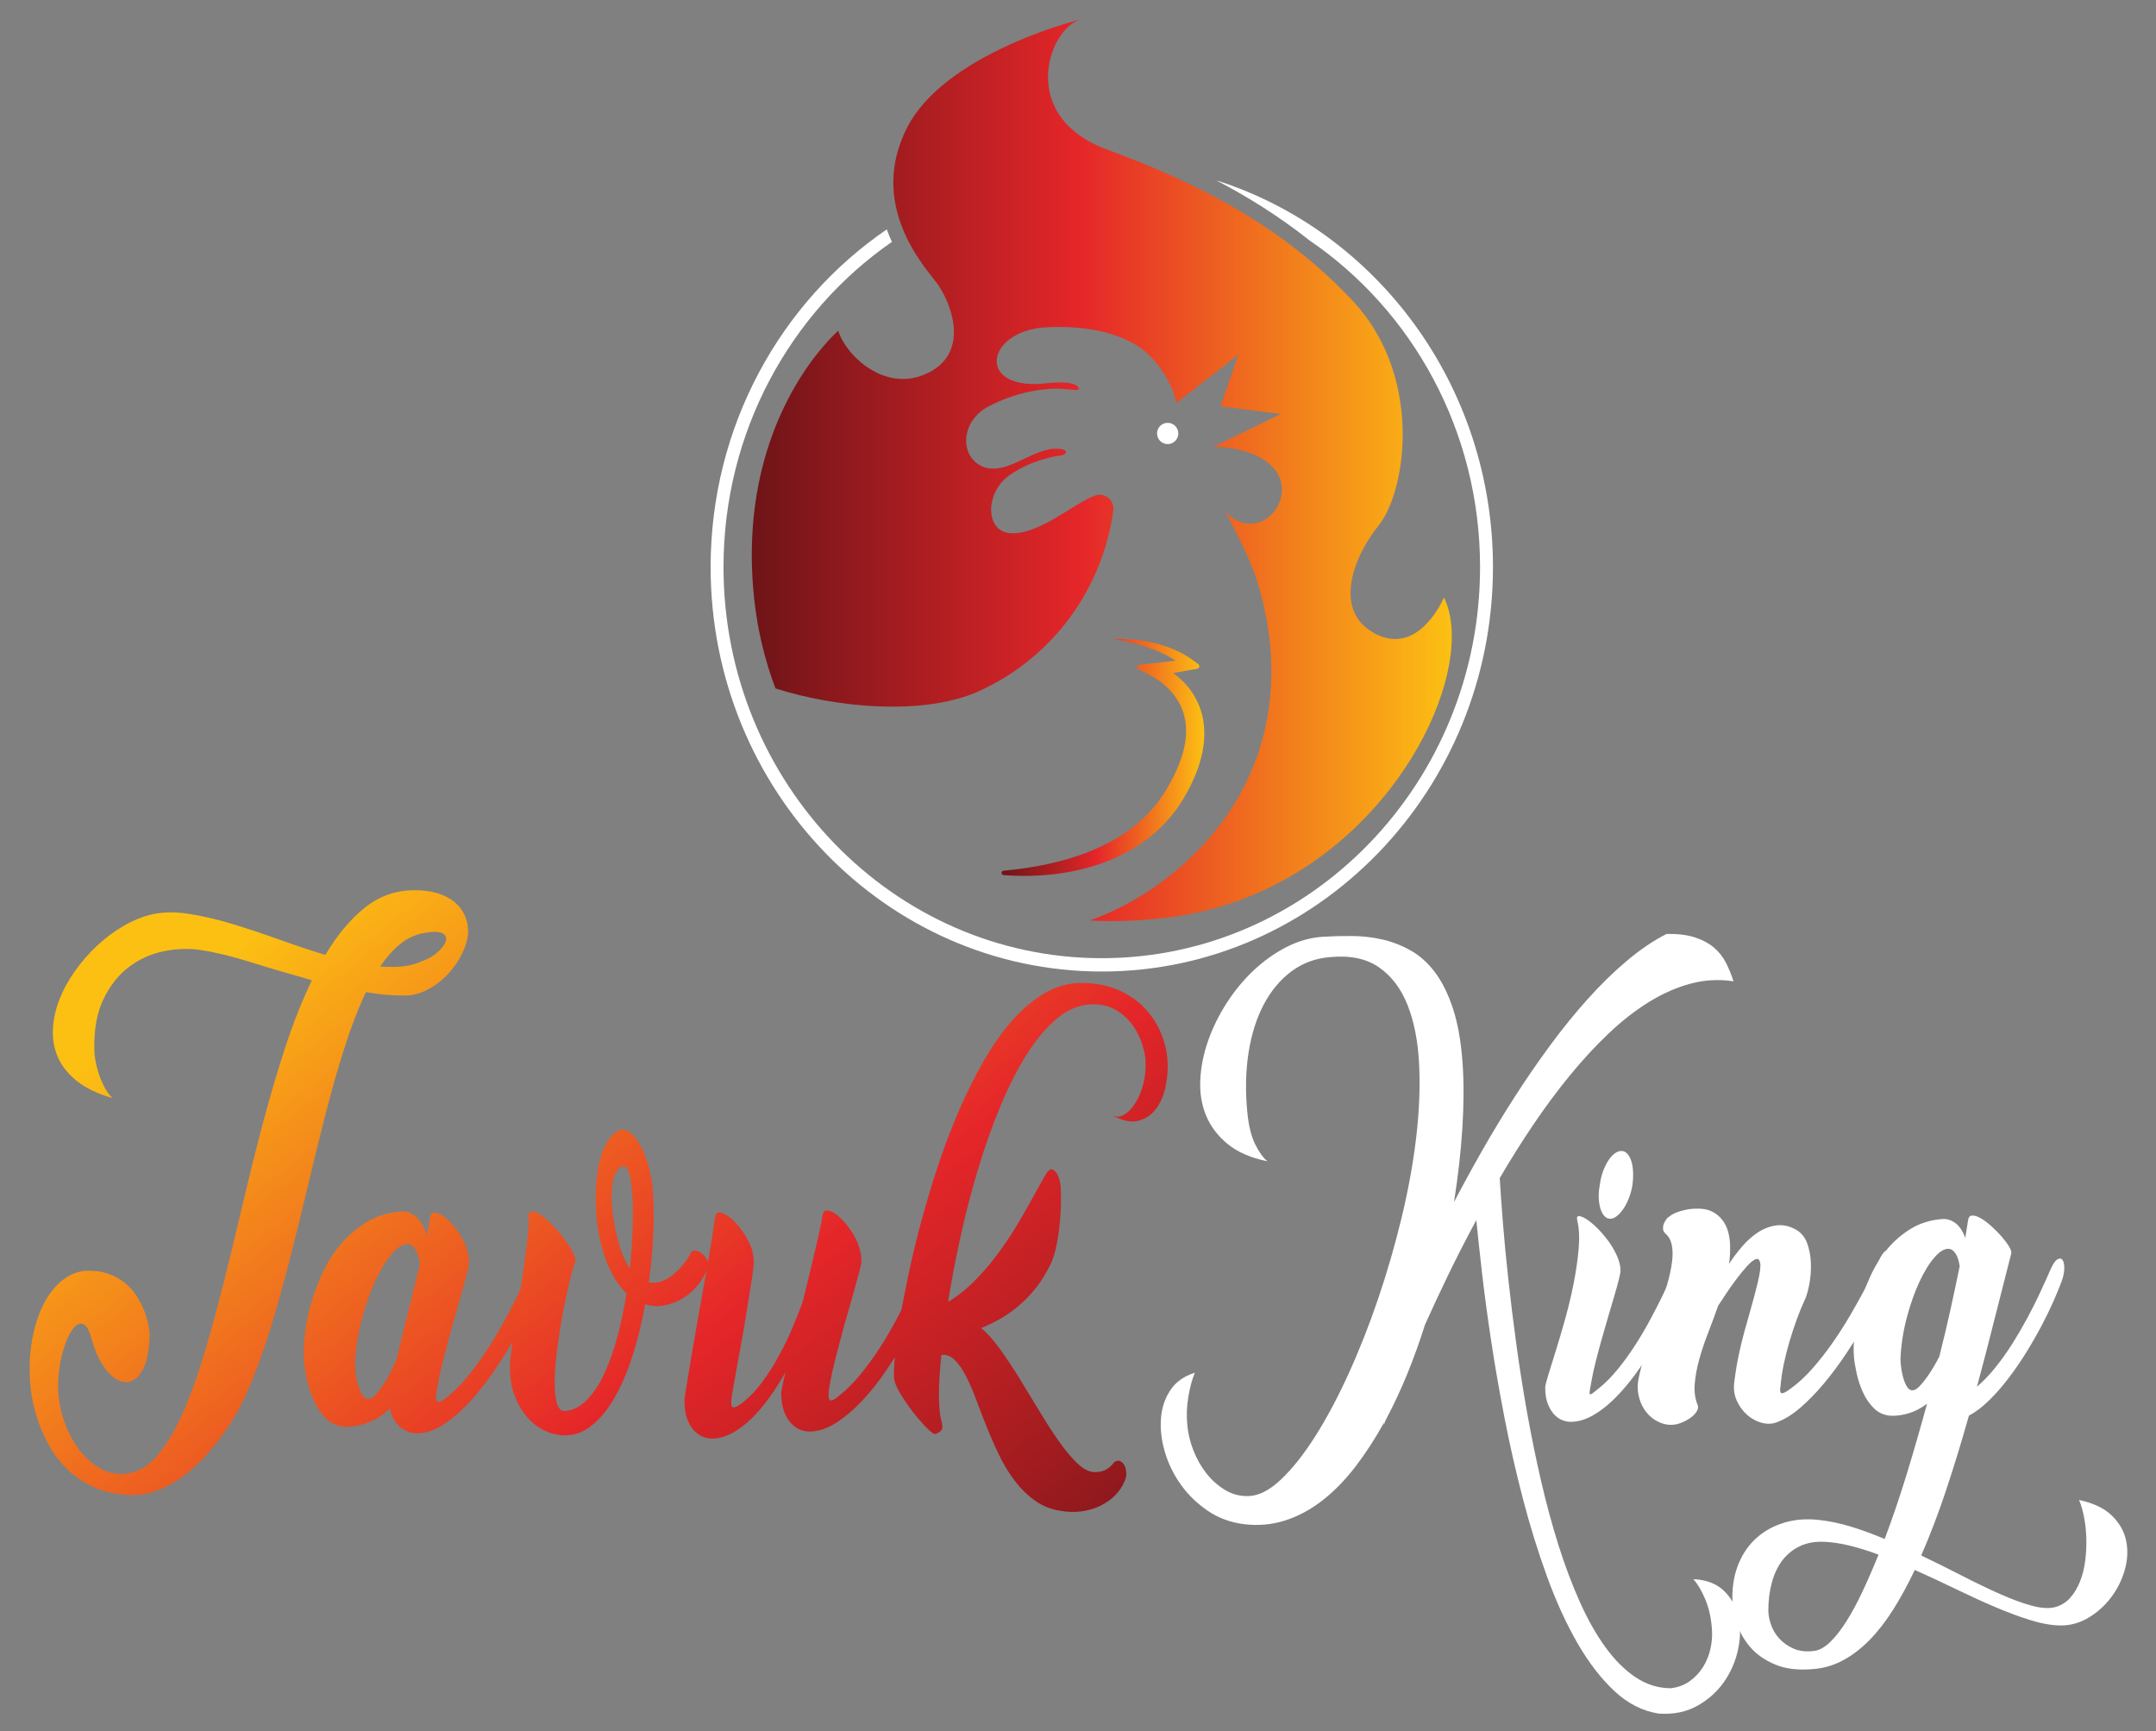
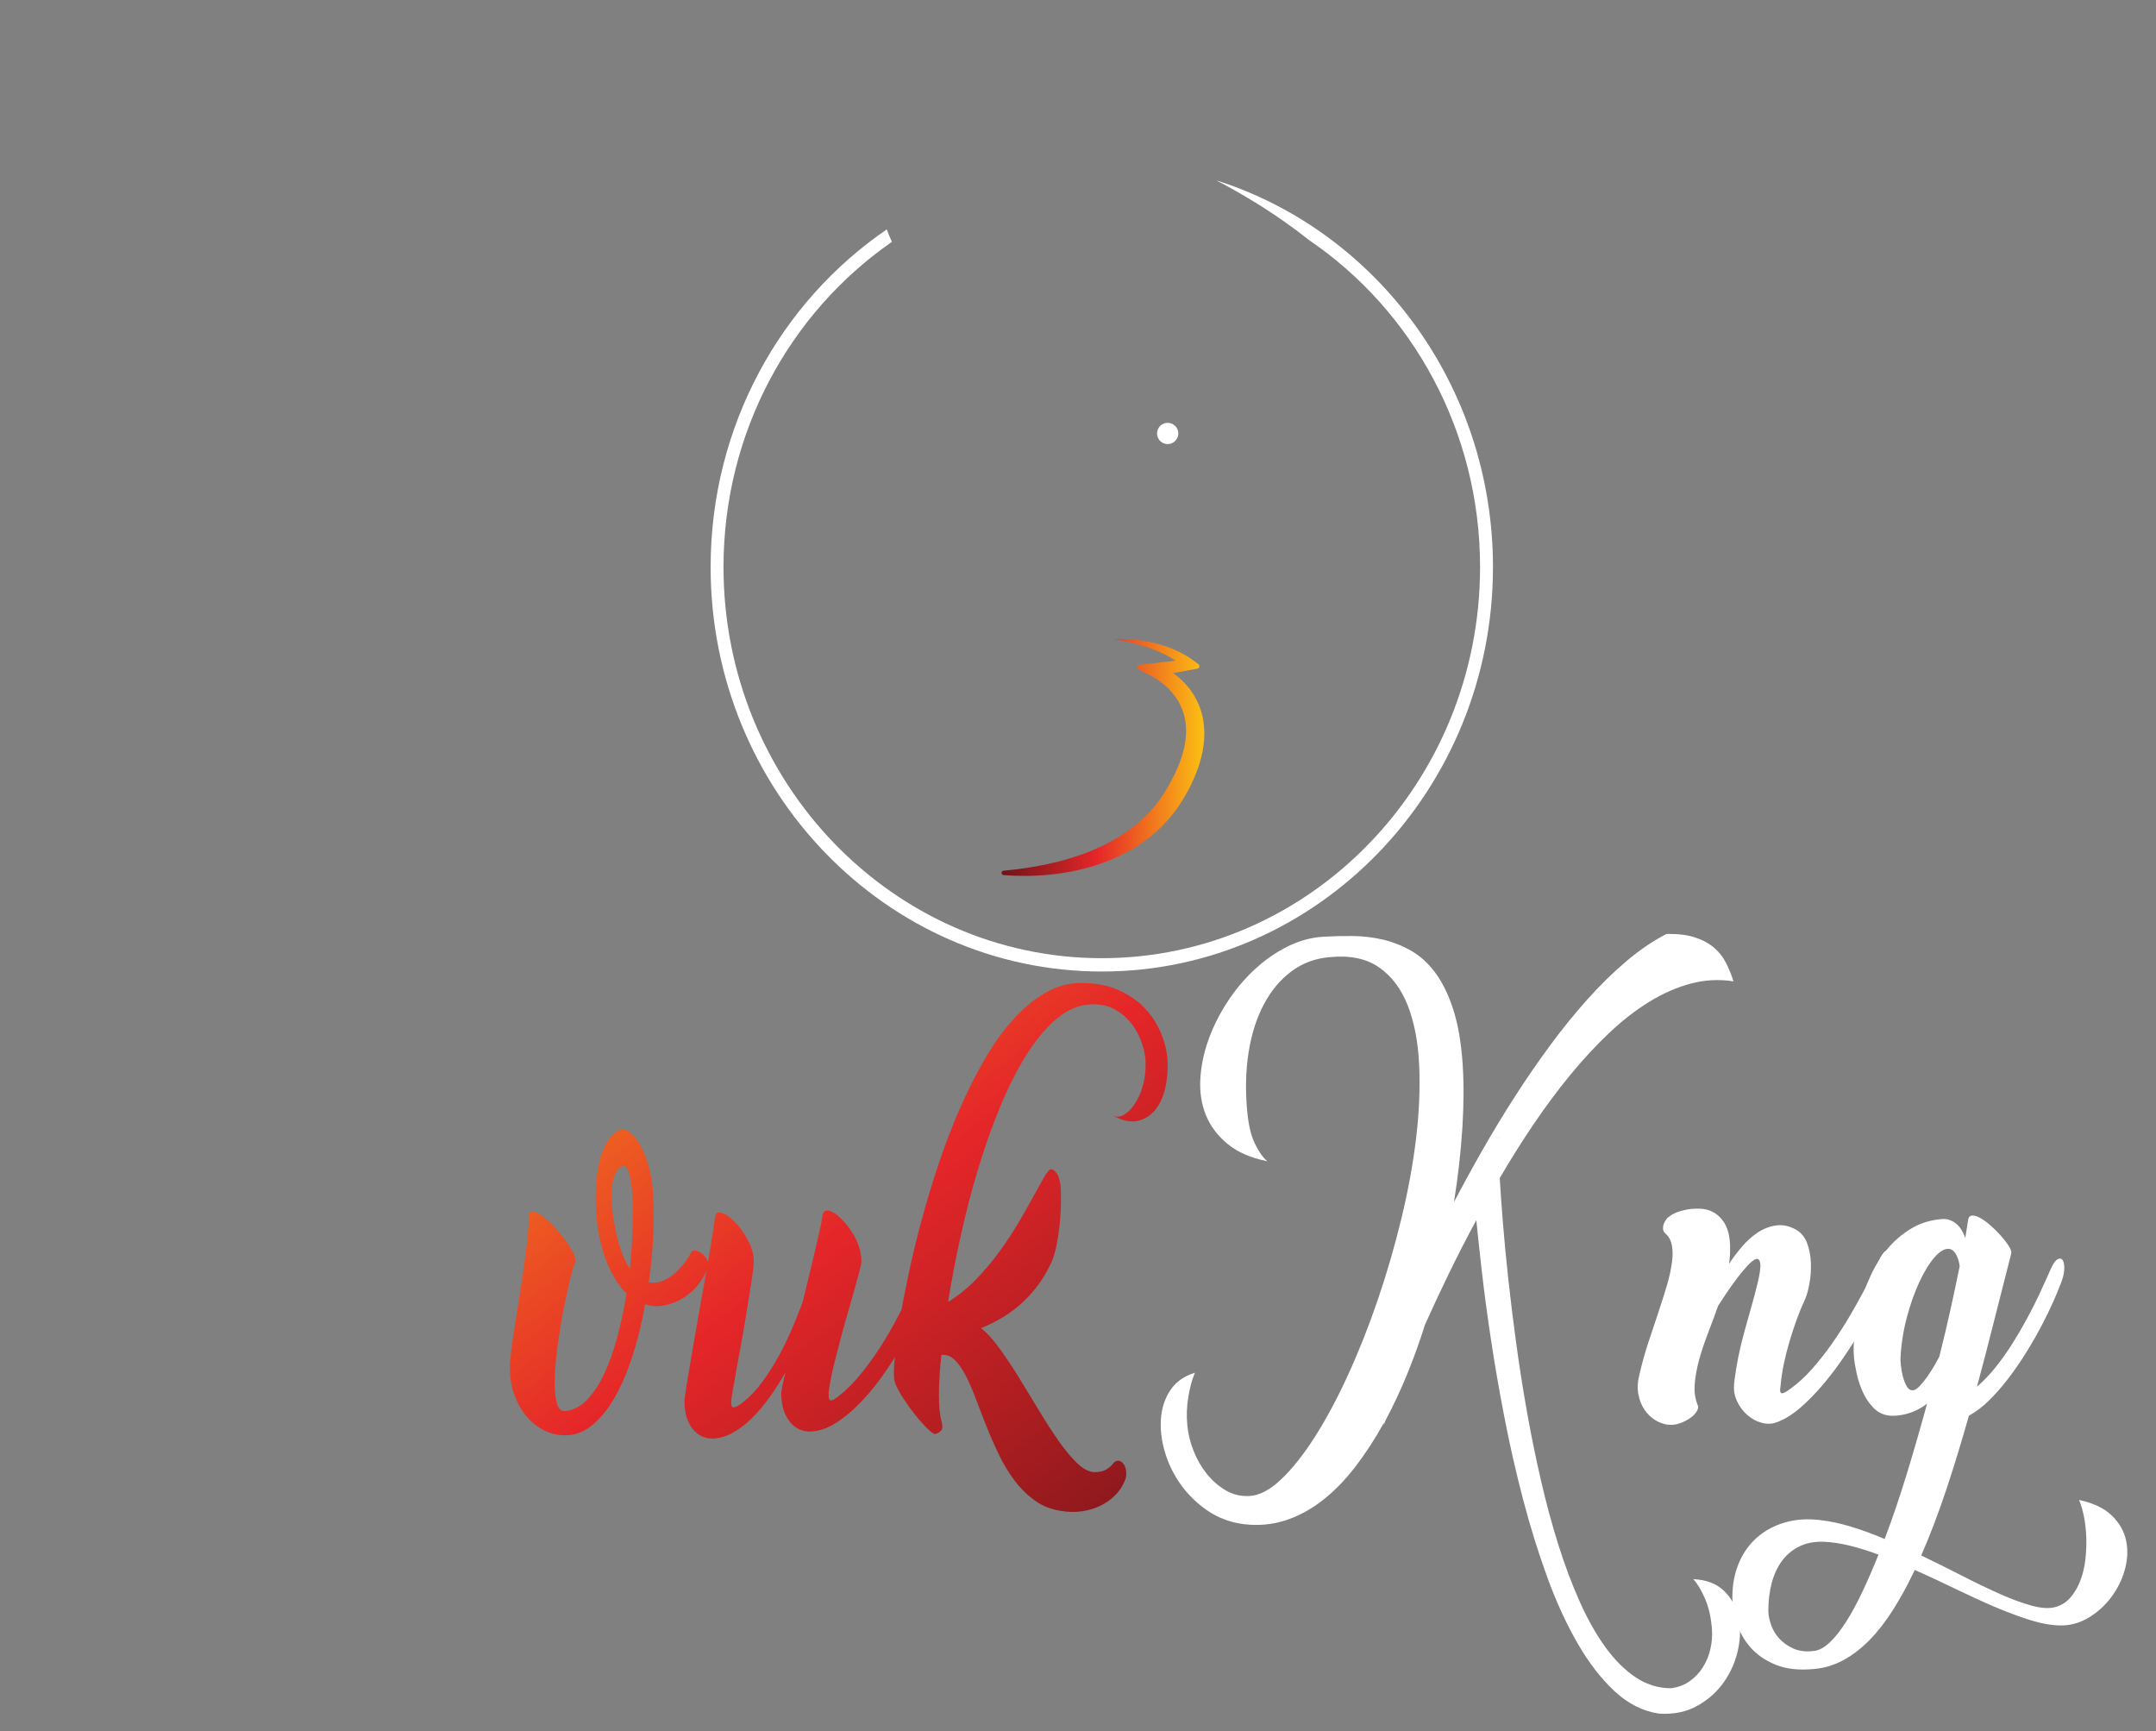
<svg xmlns="http://www.w3.org/2000/svg" xmlns:xlink="http://www.w3.org/1999/xlink" version="1.1" id="Layer_1" x="0px" y="0px" width="644px" height="517px" viewBox="0 0 644 517" enable-background="new 0 0 644 517" xml:space="preserve">
  <rect x="0" y="0" width="644" height="517" fill="#808080" stroke="none" />
  <g>
    <defs>
      <path id="SVGID_1_" d="M113.589,288.674c1.822-2.733,3.782-4.952,5.878-6.652c2.097-1.7,4.359-2.794,6.79-3.281    c2.916-0.546,4.876-0.546,5.878,0c1.003,0.547,1.352,1.32,1.048,2.324c-0.304,1.002-1.109,2.096-2.415,3.279    c-1.308,1.187-2.84,2.083-4.602,2.69c-1.823,0.851-3.782,1.383-5.878,1.594c-1.128,0.115-2.296,0.172-3.503,0.172    C115.749,288.8,114.683,288.758,113.589,288.674 M123.158,265.89c-5.346,0.123-10.147,1.914-14.399,5.376    c-4.254,3.465-8.111,8.112-11.574,13.945c-4.558-1.398-9.206-2.947-13.944-4.648c-4.739-1.7-9.357-3.234-13.854-4.603    c-4.496-1.366-8.794-2.369-12.895-3.007c-4.101-0.639-7.792-0.593-11.073,0.137c-2.856,0.668-5.696,1.822-8.521,3.463    c-2.825,1.642-5.468,3.616-7.929,5.924c-2.46,2.311-4.679,4.86-6.653,7.655c-1.975,2.795-3.524,5.666-4.647,8.612    c-1.125,2.949-1.748,5.894-1.87,8.841s0.396,5.71,1.55,8.292c1.154,2.583,3.038,4.922,5.65,7.02    c2.612,2.095,6.137,3.78,10.572,5.058c-0.972-0.972-1.792-2.112-2.46-3.419c-0.669-1.305-1.217-2.626-1.641-3.964    c-0.425-1.335-0.745-2.598-0.956-3.782c-0.214-1.184-0.32-2.171-0.32-2.962c-0.182-6.074,0.698-11.164,2.644-15.265    c1.944-4.102,4.48-7.338,7.609-9.706c3.129-2.37,6.608-3.949,10.436-4.739c3.827-0.788,7.532-0.911,11.118-0.364    c4.374,0.669,9.417,1.899,15.129,3.69c5.71,1.794,11.725,3.569,18.044,5.332c-2.916,6.015-5.574,12.698-7.974,20.05    c-2.401,7.352-4.648,14.991-6.744,22.921c-2.096,7.93-4.101,15.979-6.015,24.15c-1.913,8.173-3.828,16.057-5.742,23.65    c-1.913,7.596-3.889,14.764-5.924,21.508c-2.036,6.744-4.207,12.654-6.516,17.727c-2.309,5.074-4.83,9.159-7.563,12.258    c-2.736,3.099-5.774,4.799-9.115,5.103c-2.734,0.305-5.271-0.213-7.61-1.549c-2.338-1.337-4.389-3.144-6.151-5.422    c-1.763-2.28-3.19-4.846-4.284-7.702c-1.093-2.854-1.762-5.649-2.004-8.384c-0.244-2.187-0.244-4.434,0-6.745    c0.242-2.307,0.637-4.448,1.184-6.425c0.548-1.974,1.185-3.69,1.914-5.148s1.504-2.461,2.324-3.007    c0.82-0.548,1.609-0.548,2.369,0c0.76,0.546,1.413,1.854,1.96,3.917c1.153,4.133,2.657,7.323,4.511,9.57    c1.853,2.249,3.706,3.434,5.56,3.554c1.852,0.123,3.477-0.879,4.876-3.008c1.397-2.125,2.217-5.497,2.46-10.116    c0.06-0.849-0.016-1.942-0.227-3.278c-0.215-1.339-0.593-2.765-1.141-4.285c-0.546-1.519-1.29-3.054-2.232-4.603    c-0.942-1.55-2.127-2.93-3.555-4.146c-1.427-1.214-3.097-2.171-5.012-2.871c-1.914-0.698-4.117-1.016-6.607-0.956    c-2.674,0.122-5.135,1.094-7.381,2.916c-2.249,1.824-4.148,4.299-5.696,7.428c-1.55,3.129-2.674,6.806-3.373,11.028    c-0.697,4.223-0.805,8.733-0.319,13.533c0.061,0.911,0.273,2.293,0.638,4.146c0.365,1.854,0.941,3.92,1.731,6.198    c0.789,2.278,1.87,4.646,3.236,7.108c1.367,2.461,3.099,4.724,5.195,6.789c2.096,2.065,4.647,3.828,7.655,5.287    c3.007,1.458,6.547,2.308,10.617,2.552c2.795,0.182,5.515-0.198,8.157-1.14c2.643-0.941,5.163-2.249,7.565-3.92    c2.399-1.671,4.647-3.631,6.743-5.878c2.096-2.248,4.024-4.588,5.787-7.017c1.762-2.431,3.311-4.876,4.649-7.337    c1.335-2.459,2.429-4.725,3.281-6.789c2.429-5.71,4.661-11.94,6.698-18.683c2.035-6.745,3.964-13.702,5.787-20.871    c1.823-7.17,3.6-14.414,5.332-21.736c1.731-7.32,3.477-14.399,5.24-21.234c1.762-6.835,3.614-13.29,5.56-19.366    c1.943-6.076,4.039-11.483,6.288-16.222c1.822,0.305,3.63,0.546,5.422,0.728c1.791,0.183,3.568,0.274,5.332,0.274    c2.672,0.122,5.209-0.456,7.609-1.732c2.4-1.275,4.481-2.871,6.244-4.784c1.761-1.914,3.173-3.994,4.237-6.243    c1.062-2.247,1.625-4.344,1.687-6.288c0-1.641-0.32-3.219-0.958-4.739c-0.638-1.518-1.626-2.854-2.962-4.01    c-1.336-1.153-3.053-2.064-5.149-2.734c-1.924-0.613-4.22-0.919-6.886-0.919C123.643,265.882,123.402,265.885,123.158,265.89" />
    </defs>
    <clipPath id="SVGID_2_">
      <use xlink:href="#SVGID_1_" overflow="visible" />
    </clipPath>
    <linearGradient id="SVGID_3_" gradientUnits="userSpaceOnUse" x1="-98.999" y1="557.016" x2="-97.999" y2="557.016" gradientTransform="matrix(-200.798 -265.921 -265.921 200.798 128480.688 -137600.906)">
      <stop offset="0" style="stop-color:#6E1418" />
      <stop offset="0.47" style="stop-color:#E52629" />
      <stop offset="1" style="stop-color:#FCC013" />
    </linearGradient>
-     <polygon clip-path="url(#SVGID_2_)" fill="url(#SVGID_3_)" points="56.295,509.787 -78.297,331.544 92.203,202.799    226.794,381.042  " />
  </g>
  <g>
    <defs>
-       <path id="SVGID_4_" d="M108.076,416.402c-0.518-0.942-0.944-2.021-1.277-3.235c-0.334-1.215-0.547-2.43-0.638-3.646    c-0.091-1.215-0.137-2.065-0.137-2.554c0.243-4.433,0.941-8.808,2.097-13.124c1.152-4.312,2.52-8.154,4.101-11.527    c1.578-3.371,3.249-6.045,5.012-8.021c1.762-1.973,3.372-2.871,4.83-2.688c0.789,0.122,1.488,0.698,2.096,1.731    c0.607,1.034,1.033,2.432,1.276,4.191l-7.199,29.165l-0.091-0.091c-0.912,2.127-1.854,4.009-2.825,5.649    c-0.853,1.398-1.748,2.674-2.69,3.827c-0.942,1.155-1.808,1.732-2.597,1.732C109.244,417.814,108.59,417.344,108.076,416.402     M119.604,361.857c-3.769,0.304-7.125,1.351-10.07,3.142c-2.949,1.794-5.53,3.997-7.748,6.609    c-2.218,2.613-4.07,5.545-5.559,8.795c-1.488,3.25-2.673,6.484-3.554,9.706c-0.88,3.22-1.458,6.318-1.732,9.297    c-0.273,2.976-0.318,5.499-0.136,7.562c0.122,1.4,0.425,3.161,0.911,5.287c0.486,2.127,1.185,4.191,2.096,6.197    c0.911,2.004,2.096,3.736,3.555,5.194c1.457,1.457,3.249,2.278,5.377,2.463c1.943,0.121,4.176-0.229,6.698-1.052    c2.521-0.818,4.844-2.29,6.972-4.419c0.365,1.52,0.866,2.767,1.503,3.737c0.639,0.972,1.352,1.733,2.142,2.278    c0.789,0.547,1.58,0.927,2.37,1.139c0.789,0.214,1.458,0.319,2.005,0.319c2.672,0,5.391-0.911,8.157-2.733    c2.764-1.824,5.453-4.177,8.065-7.063c2.611-2.885,5.134-6.152,7.565-9.799c2.429-3.644,4.648-7.274,6.653-10.889    c2.004-3.615,3.736-7.033,5.195-10.255c1.458-3.218,2.581-5.892,3.371-8.02c0.607-1.578,0.912-2.99,0.912-4.237    c0-1.244-0.198-2.125-0.593-2.642c-0.396-0.516-0.943-0.577-1.64-0.183c-0.7,0.395-1.444,1.473-2.233,3.235    c-0.183,0.426-0.67,1.52-1.458,3.279c-0.791,1.765-1.793,3.905-3.008,6.426c-1.216,2.522-2.629,5.285-4.238,8.294    c-1.61,3.008-3.357,5.984-5.24,8.93c-1.883,2.949-3.873,5.713-5.969,8.295c-2.097,2.583-4.208,4.726-6.335,6.425    c-1.58,1.337-2.612,1.809-3.098,1.412c-0.487-0.394-0.396-2.172,0.273-5.331c0.304-1.7,0.744-3.706,1.321-6.015    c0.577-2.31,1.2-4.707,1.87-7.199c0.667-2.492,1.366-4.997,2.095-7.519c0.729-2.521,1.381-4.846,1.959-6.973    c0.577-2.126,1.063-3.933,1.459-5.424c0.394-1.487,0.592-2.474,0.592-2.961c0-1.458-0.259-2.931-0.775-4.42    c-0.516-1.487-1.199-2.886-2.05-4.193c-0.851-1.305-1.763-2.46-2.734-3.463c-0.972-1.001-1.9-1.76-2.78-2.277    c-0.881-0.516-1.64-0.714-2.278-0.594c-0.638,0.123-0.988,0.639-1.049,1.55c-0.122,0.912-0.455,2.675-1.001,5.287    c-0.67-2.612-1.748-4.511-3.236-5.695c-1.292-1.028-2.616-1.541-3.974-1.541C120.024,361.82,119.814,361.832,119.604,361.857" />
-     </defs>
+       </defs>
    <clipPath id="SVGID_5_">
      <use xlink:href="#SVGID_4_" overflow="visible" />
    </clipPath>
    <linearGradient id="SVGID_6_" gradientUnits="userSpaceOnUse" x1="-98.998" y1="557.004" x2="-97.998" y2="557.004" gradientTransform="matrix(-200.798 -265.921 -265.921 200.798 128493.188 -137610.25)">
      <stop offset="0" style="stop-color:#6E1418" />
      <stop offset="0.47" style="stop-color:#E52629" />
      <stop offset="1" style="stop-color:#FCC013" />
    </linearGradient>
    <polygon clip-path="url(#SVGID_5_)" fill="url(#SVGID_6_)" points="117.396,463.568 58.743,385.893 137.579,326.363    196.232,404.039  " />
  </g>
  <g>
    <defs>
      <path id="SVGID_7_" d="M185.358,373.066c-0.821-2.37-1.503-5.285-2.051-8.749c-0.061-0.426-0.152-1.078-0.273-1.959    c-0.123-0.881-0.214-1.869-0.274-2.964c-0.061-1.092-0.076-2.217-0.045-3.371c0.03-1.153,0.151-2.264,0.364-3.326    c0.212-1.063,0.562-1.99,1.047-2.779c0.487-0.789,1.125-1.336,1.916-1.641c0.729-0.242,1.335,0.425,1.822,2.005    c0.484,1.58,0.821,3.798,1.003,6.652c0.181,2.856,0.21,6.184,0.092,9.98c-0.124,3.797-0.397,7.791-0.821,11.984    C187.103,377.382,186.178,375.435,185.358,373.066 M184.674,337.705c-1.338,0.791-2.446,1.913-3.326,3.373    c-0.882,1.458-1.566,3.097-2.051,4.921c-0.487,1.822-0.835,3.736-1.048,5.741c-0.215,2.006-0.318,3.95-0.318,5.833    c0,1.884,0.059,3.6,0.183,5.148c0.118,1.55,0.24,2.78,0.363,3.691c0.85,5.044,2.034,9.176,3.554,12.394    c1.518,3.223,3.22,5.713,5.104,7.475c-0.669,4.313-1.55,8.536-2.642,12.668c-1.096,4.132-2.385,7.823-3.874,11.072    c-1.489,3.252-3.222,5.909-5.195,7.975c-1.974,2.065-4.178,3.222-6.607,3.463c-1.277,0.122-2.142-0.804-2.599-2.779    c-0.454-1.974-0.623-4.496-0.5-7.564c0.121-3.068,0.44-6.438,0.957-10.116c0.515-3.675,1.108-7.183,1.777-10.526    c0.668-3.341,1.306-6.241,1.913-8.703c0.608-2.461,1.063-3.994,1.368-4.603c0.303-0.607,0.152-1.533-0.456-2.78    c-0.608-1.244-1.428-2.582-2.46-4.01c-1.034-1.426-2.204-2.824-3.51-4.191c-1.306-1.367-2.521-2.444-3.644-3.235    c-1.125-0.789-2.052-1.169-2.781-1.14c-0.729,0.031-1.063,0.684-1.001,1.959c0.059,1.338-0.032,3.177-0.275,5.515    c-0.243,2.339-0.561,4.952-0.956,7.838c-0.397,2.886-0.836,5.894-1.322,9.021c-0.487,3.131-0.956,6.122-1.412,8.978    s-0.834,5.423-1.139,7.701c-0.304,2.278-0.456,3.996-0.456,5.149c-0.06,3.099,0.35,5.894,1.231,8.385    c0.88,2.49,2.05,4.633,3.508,6.425c1.458,1.793,3.128,3.189,5.012,4.191c1.883,1.002,3.796,1.564,5.742,1.687    c3.219,0.242,6.151-0.685,8.795-2.779c2.643-2.097,4.997-4.967,7.063-8.612c2.065-3.646,3.858-7.868,5.376-12.669    c1.518-4.799,2.736-9.811,3.646-15.038c2.007,0.609,4.011,0.7,6.015,0.274c2.005-0.424,3.859-1.184,5.559-2.278    c1.701-1.093,3.19-2.461,4.466-4.101c1.276-1.641,2.187-3.373,2.734-5.195c0.182-0.729,0.076-1.442-0.319-2.142    c-0.396-0.698-0.897-1.275-1.503-1.732c-0.608-0.456-1.231-0.743-1.868-0.864c-0.639-0.121-1.08,0.061-1.322,0.546    c-0.792,1.459-1.686,2.778-2.69,3.965c-1,1.185-2.049,2.187-3.143,3.008c-1.093,0.819-2.218,1.412-3.372,1.777    c-1.155,0.363-2.311,0.425-3.463,0.181c0.668-4.738,1.108-9.37,1.32-13.897c0.213-4.525,0.198-8.702-0.045-12.53    c-0.182-3.159-0.652-6.017-1.411-8.568c-0.761-2.551-1.641-4.678-2.644-6.379c-1.002-1.7-2.081-2.916-3.236-3.646    c-0.659-0.417-1.278-0.625-1.859-0.625C185.478,337.354,185.065,337.471,184.674,337.705" />
    </defs>
    <clipPath id="SVGID_8_">
      <use xlink:href="#SVGID_7_" overflow="visible" />
    </clipPath>
    <linearGradient id="SVGID_9_" gradientUnits="userSpaceOnUse" x1="-98.998" y1="556.986" x2="-97.998" y2="556.986" gradientTransform="matrix(-200.798 -265.921 -265.921 200.798 128528.688 -137636.875)">
      <stop offset="0" style="stop-color:#6E1418" />
      <stop offset="0.47" style="stop-color:#E52629" />
      <stop offset="1" style="stop-color:#FCC013" />
    </linearGradient>
    <polygon clip-path="url(#SVGID_8_)" fill="url(#SVGID_9_)" points="173.827,457.461 108.236,370.598 190.084,308.794    255.675,395.657  " />
  </g>
  <g>
    <defs>
      <path id="SVGID_10_" d="M246.736,361.583c-0.608,0.121-0.972,0.67-1.093,1.641c-0.062,0.668-0.273,1.854-0.638,3.554    c-0.364,1.703-0.821,3.707-1.367,6.015c-0.547,2.31-1.156,4.862-1.822,7.656c-0.67,2.795-1.368,5.649-2.097,8.566    c-0.911,2.432-1.959,5.044-3.144,7.837c-1.184,2.797-2.522,5.546-4.011,8.249c-1.488,2.703-3.113,5.256-4.875,7.656    c-1.763,2.4-3.676,4.419-5.741,6.06c-1.702,1.337-2.78,1.793-3.235,1.367c-0.457-0.424-0.381-2.188,0.227-5.285    c0.304-1.701,0.668-3.751,1.093-6.152c0.425-2.4,0.881-4.906,1.367-7.52c0.486-2.61,0.941-5.255,1.368-7.928    c0.425-2.673,0.819-5.118,1.184-7.338c0.365-2.216,0.653-4.115,0.866-5.695c0.213-1.579,0.319-2.611,0.319-3.099    c0.06-2.187-0.486-4.375-1.64-6.562c-1.156-2.187-2.446-4.023-3.874-5.515c-1.427-1.487-2.765-2.429-4.009-2.825    c-1.247-0.394-1.93,0.107-2.051,1.504c-0.123,0.974-0.411,2.917-0.865,5.833c-0.456,2.916-1.034,6.32-1.733,10.208    c-0.698,3.889-1.427,7.99-2.187,12.303c-0.76,4.314-1.458,8.34-2.096,12.075c-0.638,3.737-1.17,6.912-1.595,9.524    c-0.423,2.613-0.638,4.161-0.638,4.648c0,2.309,0.305,4.207,0.912,5.695c0.607,1.49,1.336,2.644,2.187,3.465    c0.851,0.818,1.732,1.38,2.643,1.685c0.911,0.303,1.7,0.456,2.369,0.456c2.066,0,4.086-0.533,6.061-1.596    c1.973-1.062,3.888-2.49,5.741-4.283c1.853-1.791,3.646-3.886,5.377-6.288c1.732-2.4,3.356-4.937,4.877-7.61    c-0.853,3.525-1.277,5.651-1.277,6.379c0.06,2.311,0.395,4.192,1.003,5.651c0.607,1.457,1.352,2.613,2.233,3.464    c0.879,0.852,1.777,1.427,2.689,1.731c0.91,0.304,1.699,0.456,2.369,0.456c2.673,0,5.346-0.851,8.02-2.553    c2.673-1.7,5.286-3.903,7.837-6.607c2.552-2.703,4.967-5.741,7.246-9.113c2.279-3.372,4.359-6.774,6.243-10.207    c1.882-3.432,3.523-6.7,4.921-9.797c1.397-3.1,2.491-5.711,3.281-7.838c0.607-1.519,0.911-2.886,0.911-4.103    c0-1.215-0.182-2.08-0.547-2.597c-0.364-0.516-0.896-0.576-1.594-0.182c-0.7,0.396-1.444,1.443-2.232,3.144    c-0.245,0.426-0.716,1.444-1.413,3.053c-0.7,1.611-1.611,3.57-2.735,5.878c-1.125,2.311-2.43,4.861-3.919,7.656    c-1.49,2.795-3.114,5.559-4.875,8.293c-1.764,2.733-3.662,5.348-5.696,7.837c-2.037,2.493-4.117,4.591-6.243,6.29    c-0.791,0.668-1.444,1.125-1.96,1.367c-0.516,0.243-0.881,0.228-1.094-0.046c-0.213-0.274-0.305-0.851-0.273-1.732    c0.03-0.879,0.197-2.11,0.502-3.69c0.303-1.701,0.742-3.691,1.321-5.969c0.576-2.278,1.199-4.68,1.869-7.2    c0.667-2.521,1.367-5.028,2.096-7.521c0.729-2.489,1.38-4.781,1.958-6.879c0.578-2.097,1.063-3.888,1.459-5.377    c0.394-1.489,0.592-2.476,0.592-2.962c0-1.458-0.259-2.947-0.775-4.466c-0.516-1.52-1.2-2.931-2.05-4.239    c-0.851-1.305-1.763-2.473-2.734-3.507c-0.973-1.033-1.899-1.808-2.779-2.325c-0.715-0.417-1.338-0.627-1.873-0.627    C246.972,361.548,246.851,361.56,246.736,361.583" />
    </defs>
    <clipPath id="SVGID_11_">
      <use xlink:href="#SVGID_10_" overflow="visible" />
    </clipPath>
    <linearGradient id="SVGID_12_" gradientUnits="userSpaceOnUse" x1="-98.998" y1="556.996" x2="-97.998" y2="556.996" gradientTransform="matrix(-200.798 -265.921 -265.921 200.798 128563.688 -137663.375)">
      <stop offset="0" style="stop-color:#6E1418" />
      <stop offset="0.47" style="stop-color:#E52629" />
      <stop offset="1" style="stop-color:#FCC013" />
    </linearGradient>
    <polygon clip-path="url(#SVGID_11_)" fill="url(#SVGID_12_)" points="231.917,466.039 171.693,386.282 252.624,325.171    312.848,404.928  " />
  </g>
  <g>
    <defs>
      <path id="SVGID_13_" d="M312.173,296.556c-3.404,1.978-6.624,4.665-9.661,8.067c-3.039,3.403-5.877,7.396-8.522,11.983    c-2.642,4.589-5.103,9.493-7.381,14.72c-2.278,5.225-4.361,10.662-6.243,16.313c-1.884,5.651-3.57,11.226-5.058,16.724    c-1.49,5.499-2.779,10.815-3.873,15.948c-1.094,5.137-1.989,9.799-2.689,13.99c-0.697,4.192-1.185,7.808-1.459,10.847    c-0.272,3.036-0.348,5.225-0.227,6.561c0.123,1.154,0.76,2.688,1.915,4.602c1.153,1.914,2.444,3.782,3.873,5.605    c1.426,1.823,2.779,3.372,4.054,4.646c1.276,1.276,2.097,1.854,2.462,1.732c0.729-0.182,1.321-0.53,1.777-1.048    c0.455-0.515,0.47-1.503,0.045-2.961c-0.488-1.762-0.729-4.329-0.729-7.701c0-3.373,0.241-7.337,0.729-11.894    c1.459-0.183,2.78,0.305,3.965,1.458c1.184,1.155,2.293,2.734,3.326,4.739c1.033,2.004,2.051,4.345,3.054,7.018    c1.001,2.675,2.063,5.422,3.188,8.247c1.125,2.826,2.37,5.651,3.738,8.477c1.366,2.825,2.93,5.39,4.694,7.701    c1.761,2.308,3.765,4.268,6.014,5.878c2.247,1.609,4.83,2.627,7.746,3.054c2.127,0.364,4.178,0.41,6.151,0.137    c1.975-0.274,3.797-0.808,5.469-1.596c1.671-0.79,3.145-1.809,4.421-3.053c1.275-1.247,2.248-2.659,2.916-4.238    c0.424-0.852,0.606-1.731,0.546-2.643c-0.062-0.911-0.259-1.672-0.592-2.278c-0.334-0.607-0.775-1.018-1.321-1.23    c-0.547-0.214-1.125-0.076-1.732,0.409c-0.607,0.852-1.366,1.551-2.277,2.097c-0.912,0.548-2.067,0.819-3.463,0.819    c-1.641,0-3.372-0.865-5.195-2.597c-1.823-1.73-3.691-3.964-5.605-6.697c-1.914-2.735-3.873-5.771-5.878-9.114    c-2.006-3.341-3.996-6.607-5.97-9.799c-1.975-3.189-3.919-6.105-5.833-8.748c-1.912-2.643-3.752-4.662-5.512-6.061    c1.822-0.729,3.704-1.64,5.65-2.734c1.944-1.093,3.842-2.43,5.695-4.009c1.853-1.581,3.6-3.419,5.241-5.516    c1.64-2.095,3.098-4.509,4.374-7.244c0.668-1.458,1.215-3.295,1.64-5.513c0.425-2.219,0.744-4.45,0.957-6.699    c0.213-2.247,0.319-4.344,0.319-6.288c0-1.945-0.031-3.372-0.09-4.283c-0.244-1.944-0.683-3.327-1.322-4.147    c-0.638-0.819-1.23-1.141-1.777-0.957c-0.426,0.123-1.065,0.928-1.913,2.415c-0.853,1.489-1.915,3.403-3.191,5.742    c-1.276,2.34-2.766,4.952-4.465,7.838c-1.702,2.886-3.616,5.785-5.742,8.702c-2.127,2.916-4.466,5.683-7.018,8.293    c-2.552,2.614-5.286,4.802-8.202,6.563c0.971-6.136,2.202-12.591,3.691-19.366c1.489-6.774,3.204-13.412,5.149-19.914    c1.944-6.5,4.131-12.714,6.562-18.638c2.43-5.924,5.058-11.148,7.883-15.675c2.826-4.525,5.847-8.157,9.068-10.892    c3.22-2.733,6.622-4.191,10.208-4.374c2.977-0.122,5.498,0.44,7.565,1.687c2.063,1.245,3.735,2.766,5.012,4.557    c1.274,1.792,2.217,3.661,2.824,5.605s0.941,3.554,1.004,4.829c0.12,2.491-0.077,4.771-0.593,6.835    c-0.518,2.065-1.217,3.858-2.098,5.377c-0.881,1.521-1.837,2.689-2.87,3.51c-1.034,0.82-2.005,1.2-2.917,1.14    c-0.182,0-0.362-0.03-0.546-0.092c-0.182-0.06-0.396-0.121-0.638-0.182c2.975,1.58,5.544,2.066,7.701,1.457    c2.155-0.605,3.902-1.837,5.238-3.691c1.338-1.853,2.264-4.101,2.779-6.743c0.517-2.643,0.686-5.24,0.503-7.792    c-0.182-2.61-0.836-5.271-1.961-7.975c-1.123-2.703-2.732-5.163-4.828-7.383c-2.096-2.217-4.726-4.023-7.884-5.422    c-3.159-1.397-6.866-2.098-11.119-2.098C319.158,293.594,315.574,294.583,312.173,296.556" />
    </defs>
    <clipPath id="SVGID_14_">
      <use xlink:href="#SVGID_13_" overflow="visible" />
    </clipPath>
    <linearGradient id="SVGID_15_" gradientUnits="userSpaceOnUse" x1="-98.999" y1="557.021" x2="-97.999" y2="557.021" gradientTransform="matrix(-200.798 -265.921 -265.921 200.798 128623.188 -137708.625)">
      <stop offset="0" style="stop-color:#6E1418" />
      <stop offset="0.47" style="stop-color:#E52629" />
      <stop offset="1" style="stop-color:#FCC013" />
    </linearGradient>
    <polygon clip-path="url(#SVGID_14_)" fill="url(#SVGID_15_)" points="296.702,491.087 190.919,350.997 319.138,254.179    424.92,394.27  " />
  </g>
  <g id="king">
    <path fill="#FFFFFF" d="M505.794,471.655c3.833,0.167,6.859,1.305,9.082,3.416c2.221,2.11,3.679,4.693,4.374,7.748   c0.693,3.054,0.667,6.333-0.084,9.832c-0.75,3.499-2.139,6.711-4.165,9.637c-2.028,2.925-4.681,5.313-7.957,7.165   c-3.278,1.852-7.11,2.639-11.498,2.361c-4.832-0.723-9.263-2.958-13.289-6.707c-4.027-3.749-7.722-8.54-11.081-14.373   c-3.361-5.832-6.388-12.455-9.082-19.87c-2.694-7.416-5.097-15.164-7.207-23.247c-2.111-8.082-3.957-16.219-5.541-24.413   c-1.583-8.19-2.931-15.995-4.04-23.41c-1.112-7.416-2.015-14.191-2.708-20.33c-0.695-6.138-1.237-11.15-1.625-15.039   c-2.999,5.556-5.777,10.972-8.332,16.248s-4.888,10.276-6.999,14.996c-1.61,5.111-3.388,10.041-5.331,14.788   c-1.945,4.75-4.056,9.264-6.333,13.539c-0.222,0.446-0.375,0.82-0.458,1.125c-0.084,0.306-0.125,0.486-0.125,0.542v-0.75   c-2.666,4.833-5.527,9.234-8.581,13.206c-3.056,3.971-6.333,7.318-9.833,10.04c-3.499,2.722-7.192,4.708-11.08,5.958   c-3.889,1.25-7.971,1.625-12.248,1.124c-4.055-0.499-7.68-1.832-10.873-3.999c-3.195-2.167-5.874-4.763-8.04-7.791   c-2.167-3.027-3.764-6.291-4.791-9.79s-1.416-6.845-1.166-10.04c0.25-3.191,1.193-6.011,2.832-8.456   c1.639-2.443,4.068-4.166,7.291-5.166c-0.833,1.999-1.487,4.416-1.958,7.249c-0.473,2.832-0.57,5.639-0.292,8.415   c0.222,2.499,0.833,5.027,1.833,7.582s2.305,4.847,3.917,6.873c1.609,2.028,3.484,3.68,5.623,4.958   c2.138,1.277,4.485,1.86,7.04,1.75c3-0.112,6.18-1.75,9.54-4.916c3.36-3.167,6.749-7.43,10.165-12.79   c3.416-5.358,6.734-11.565,9.956-18.621c3.221-7.053,6.179-14.538,8.874-22.453c2.693-7.916,5.041-16.011,7.04-24.287   c2-8.276,3.458-16.288,4.374-24.037c0.917-7.749,1.209-15.025,0.875-21.83c-0.333-6.804-1.473-12.678-3.416-17.621   c-1.945-4.944-4.79-8.72-8.54-11.332c-3.75-2.61-8.597-3.637-14.539-3.083c-4.388,0.334-8.263,1.75-11.623,4.25   c-3.361,2.5-6.124,5.804-8.289,9.914c-2.167,4.112-3.681,8.902-4.542,14.373c-0.861,5.472-0.986,11.401-0.374,17.789   c0.388,3.999,1.166,7.179,2.332,9.539c1.167,2.361,2.389,4.068,3.666,5.124c-4.943-1-8.901-2.722-11.873-5.165   c-2.971-2.444-5.123-5.291-6.457-8.54c-1.333-3.25-1.903-6.804-1.708-10.665c0.194-3.86,0.972-7.734,2.333-11.623   c1.36-3.888,3.222-7.665,5.583-11.331c2.359-3.666,5.067-6.929,8.123-9.787c3.055-2.86,6.346-5.178,9.873-6.959   s7.151-2.781,10.873-3c2.776-0.167,5.68-0.236,8.707-0.208c3.026,0.027,5.999,0.374,8.915,1.04   c2.916,0.667,5.734,1.762,8.456,3.289c2.721,1.525,5.152,3.718,7.291,6.577c2.138,2.857,3.929,6.508,5.374,10.948   c1.444,4.44,2.388,9.88,2.832,16.317c0.389,5.772,0.361,12.17-0.083,19.19c-0.445,7.021-1.277,14.391-2.499,22.104   c2.609-4.995,5.443-10.17,8.498-15.526c3.054-5.355,6.276-10.671,9.665-15.944c3.388-5.272,6.901-10.379,10.54-15.318   c3.637-4.938,7.373-9.546,11.206-13.82c3.832-4.273,7.72-8.076,11.664-11.406c3.943-3.33,7.915-6.023,11.915-8.077   c3.387-0.055,6.221,0.292,8.498,1.042s4.166,1.762,5.666,3.038c1.5,1.277,2.693,2.79,3.582,4.538s1.639,3.594,2.25,5.536   c-4.277-0.665-8.514-0.442-12.706,0.666c-4.194,1.109-8.347,2.928-12.456,5.454c-4.111,2.525-8.152,5.676-12.122,9.449   c-3.973,3.774-7.833,7.951-11.582,12.529c-3.749,4.579-7.388,9.478-10.914,14.694c-3.528,5.219-6.874,10.547-10.041,15.985   c0.222,3.776,0.543,8.259,0.959,13.448s0.958,10.836,1.625,16.941c0.667,6.104,1.458,12.516,2.374,19.231   c0.917,6.717,1.986,13.501,3.208,20.357c1.221,6.853,2.61,13.653,4.166,20.396c1.555,6.744,3.291,13.154,5.207,19.233   c1.916,6.075,4.041,11.723,6.374,16.942c2.333,5.217,4.887,9.739,7.666,13.569c2.775,3.83,5.79,6.827,9.039,8.992   c3.249,2.164,6.762,3.247,10.54,3.247c2.166-0.28,4.041-0.987,5.624-2.124c1.583-1.14,2.888-2.529,3.916-4.167   c1.026-1.638,1.763-3.415,2.207-5.331c0.444-1.917,0.611-3.821,0.501-5.708c-0.223-3.499-0.89-6.57-2-9.206   C508.266,475.057,507.071,473.043,505.794,471.655 M447.472,339.847v0.333l0.083-0.5   C447.499,339.735,447.472,339.791,447.472,339.847" />
-     <path fill="#FFFFFF" d="M471.133,364.509c-0.223-0.89-0.042-1.318,0.542-1.291c0.583,0.026,1.36,0.36,2.333,0.999   c0.971,0.64,2.041,1.541,3.208,2.708c1.166,1.166,2.262,2.458,3.291,3.874c1.027,1.416,1.874,2.89,2.541,4.416   c0.666,1.527,1,2.958,1,4.291c0,0.444-0.167,1.333-0.5,2.666s-0.779,2.944-1.333,4.832c-0.557,1.89-1.167,3.958-1.834,6.208   c-0.666,2.249-1.319,4.514-1.957,6.79c-0.64,2.278-1.223,4.457-1.75,6.54c-0.529,2.084-0.932,3.903-1.208,5.457   c-0.279,1.446-0.473,2.515-0.583,3.209c-0.112,0.694-0.099,1.097,0.041,1.207c0.139,0.112,0.417,0,0.833-0.333   c0.417-0.333,1.013-0.805,1.792-1.417c1.943-1.554,3.832-3.457,5.666-5.706c1.832-2.25,3.554-4.624,5.165-7.124   c1.61-2.5,3.096-5.013,4.457-7.541c1.359-2.526,2.555-4.846,3.583-6.957c1.026-2.109,1.859-3.916,2.5-5.415   c0.638-1.5,1.041-2.443,1.208-2.833c0.776-1.61,1.484-2.597,2.125-2.958c0.638-0.36,1.138-0.306,1.499,0.167   c0.359,0.473,0.526,1.277,0.5,2.417c-0.028,1.139-0.291,2.43-0.792,3.874c-0.724,1.944-1.724,4.332-2.999,7.165   c-1.278,2.832-2.778,5.805-4.499,8.915c-1.724,3.111-3.64,6.222-5.749,9.332c-2.111,3.111-4.319,5.901-6.624,8.373   c-2.305,2.473-4.694,4.472-7.165,5.999c-2.472,1.528-4.931,2.291-7.373,2.291c-0.612,0-1.333-0.139-2.167-0.417   c-0.833-0.277-1.638-0.791-2.416-1.541c-0.777-0.75-1.458-1.805-2.041-3.166c-0.583-1.36-0.876-3.096-0.876-5.208   c0-0.443,0.307-1.666,0.918-3.665c0.611-2,1.374-4.458,2.291-7.374c0.916-2.916,1.859-6.123,2.832-9.623   c0.971-3.499,1.805-7.026,2.499-10.582c0.695-3.555,1.181-6.957,1.459-10.206C471.827,369.633,471.688,366.842,471.133,364.509    M477.882,353.844c0.166-1.388,0.472-2.693,0.917-3.916c0.443-1.222,0.958-2.291,1.541-3.207c0.584-0.917,1.221-1.639,1.916-2.167   c0.694-0.527,1.375-0.791,2.041-0.791c0.667,0,1.251,0.264,1.75,0.791c0.5,0.528,0.902,1.25,1.208,2.167   c0.305,0.916,0.485,1.985,0.542,3.207c0.055,1.223,0,2.528-0.167,3.916c-0.224,1.39-0.57,2.695-1.042,3.916   c-0.473,1.222-1.013,2.291-1.624,3.208c-0.612,0.916-1.265,1.653-1.958,2.208c-0.694,0.556-1.375,0.833-2.042,0.833   c-0.666,0-1.249-0.277-1.749-0.833c-0.5-0.555-0.889-1.292-1.167-2.208c-0.278-0.917-0.444-1.986-0.499-3.208   C477.492,356.539,477.604,355.233,477.882,353.844" />
    <path fill="#FFFFFF" d="M531.871,413.833c-0.277,1.499-0.153,2.264,0.375,2.291c0.527,0.028,1.43-0.459,2.708-1.459   c2.166-1.555,4.291-3.513,6.374-5.873s4.068-4.887,5.958-7.582c1.887-2.693,3.637-5.415,5.249-8.165   c1.609-2.75,3.025-5.276,4.249-7.582c1.221-2.304,2.22-4.262,2.999-5.874c0.775-1.61,1.25-2.61,1.416-2.999   c0.721-1.611,1.402-2.596,2.041-2.958c0.638-0.361,1.139-0.305,1.5,0.167s0.542,1.277,0.542,2.416s-0.25,2.43-0.75,3.874   c-0.612,1.723-1.556,3.902-2.833,6.541c-1.278,2.638-2.791,5.472-4.54,8.498c-1.75,3.027-3.681,6.124-5.791,9.29   c-2.111,3.166-4.319,6.124-6.624,8.873c-2.306,2.749-4.652,5.152-7.04,7.207c-2.39,2.056-4.749,3.499-7.082,4.332   c-1.334,0.5-2.791,0.542-4.375,0.125c-1.583-0.416-3.027-1.193-4.332-2.333c-1.306-1.139-2.347-2.555-3.124-4.249   c-0.778-1.693-1.028-3.567-0.751-5.624c0.334-2.722,0.751-5.29,1.251-7.706c0.499-2.417,1.068-4.791,1.707-7.124   s1.305-4.707,2-7.124c0.693-2.416,1.375-4.984,2.041-7.707c0.667-2.832,0.917-4.762,0.75-5.79s-0.583-1.444-1.249-1.25   c-0.667,0.195-1.515,0.847-2.542,1.958c-1.028,1.111-2.097,2.403-3.207,3.874c-1.112,1.473-2.166,2.958-3.166,4.457   c-1,1.501-1.807,2.723-2.417,3.667c-1,2.833-2.027,5.61-3.083,8.332c-1.055,2.722-1.931,5.359-2.624,7.915   c-0.695,2.556-1.125,4.972-1.292,7.248c-0.166,2.278,0.139,4.36,0.918,6.249c0.221,0.5,0.109,1.11-0.334,1.833   c-0.445,0.723-1.112,1.39-1.999,2c-0.891,0.61-1.917,1.125-3.083,1.541c-1.167,0.416-2.39,0.542-3.667,0.375   c-1.222-0.167-2.444-0.625-3.666-1.374c-1.221-0.75-2.276-1.777-3.165-3.083s-1.501-2.848-1.834-4.625   c-0.333-1.776-0.221-3.749,0.333-5.915c0.779-3.389,1.681-6.624,2.708-9.706c1.029-3.083,2.014-6.041,2.958-8.874   s1.792-5.512,2.542-8.04c0.749-2.527,1.263-4.929,1.541-7.207c0.221-1.778,0.193-3.374-0.083-4.791   c-0.279-1.416-0.89-2.541-1.833-3.374c-0.5-0.445-0.765-0.93-0.792-1.458c-0.029-0.528,0.042-1.013,0.208-1.459   c0.167-0.443,0.36-0.819,0.584-1.124c0.221-0.305,0.36-0.513,0.416-0.625c0.11-0.055,0.389-0.263,0.834-0.624   c0.443-0.362,1.068-0.709,1.874-1.042c0.805-0.333,1.805-0.625,2.999-0.875s2.596-0.347,4.208-0.292   c2.666,0.112,4.833,1.195,6.499,3.25s2.471,4.998,2.416,8.832c0,0.778-0.028,1.528-0.084,2.249   c-0.055,0.722-0.139,1.445-0.249,2.166c1.11-1.721,2.401-3.443,3.874-5.165c1.471-1.722,3.054-3.138,4.749-4.25   c1.693-1.111,3.513-1.804,5.457-2.083c1.944-0.277,3.917,0.139,5.916,1.25c1.555,0.889,2.666,2.236,3.332,4.041   c0.667,1.805,1.042,3.75,1.125,5.832c0.084,2.083-0.056,4.139-0.416,6.166c-0.361,2.028-0.82,3.652-1.375,4.874   c-0.833,1.778-1.64,3.736-2.416,5.874c-0.779,2.139-1.5,4.332-2.167,6.582c-0.666,2.249-1.236,4.499-1.708,6.749   C532.357,409.625,532.038,411.777,531.871,413.833" />
    <path fill="#FFFFFF" d="M553.784,405.334c-0.167-1.889-0.125-4.193,0.125-6.915c0.25-2.721,0.778-5.554,1.583-8.498   c0.806-2.944,1.888-5.902,3.25-8.873c1.36-2.972,3.041-5.652,5.04-8.041c1.999-2.388,4.346-4.402,7.04-6.041   c2.694-1.637,5.791-2.596,9.29-2.874c1.388-0.111,2.708,0.292,3.958,1.208c1.25,0.917,2.235,2.403,2.958,4.458l0.833-5.249   c0.11-0.945,0.527-1.43,1.25-1.459c0.721-0.027,1.583,0.25,2.583,0.834c1,0.583,2.054,1.374,3.165,2.374s2.125,2.028,3.042,3.083   c0.916,1.055,1.651,2.041,2.207,2.958c0.556,0.916,0.776,1.597,0.667,2.041c-1.778,6.889-3.499,13.651-5.165,20.288   c-1.667,6.638-3.362,13.151-5.083,19.538c1.888-1.61,3.735-3.541,5.54-5.791s3.485-4.609,5.041-7.082   c1.555-2.471,3-4.942,4.333-7.415c1.333-2.471,2.484-4.734,3.457-6.79c0.972-2.055,1.777-3.805,2.417-5.249   c0.638-1.444,1.041-2.36,1.207-2.75c0.723-1.61,1.403-2.596,2.042-2.958c0.639-0.36,1.138-0.305,1.5,0.167   c0.361,0.473,0.541,1.278,0.541,2.417s-0.249,2.43-0.75,3.874c-0.611,1.666-1.43,3.666-2.457,5.999   c-1.029,2.333-2.223,4.79-3.583,7.373c-1.361,2.583-2.875,5.222-4.541,7.915c-1.667,2.694-3.431,5.264-5.291,7.707   c-1.861,2.444-3.79,4.651-5.79,6.624c-2,1.972-4.027,3.514-6.082,4.624c-2.223,7.887-4.5,15.33-6.833,22.329   c-2.332,6.998-4.805,13.469-7.414,19.413c4.165,2,8.248,4.026,12.247,6.082c3.999,2.054,7.749,3.86,11.248,5.415   c3.5,1.555,6.665,2.722,9.499,3.499c2.832,0.778,5.192,0.916,7.081,0.417c1.777-0.501,3.262-1.431,4.458-2.792   c1.193-1.36,2.166-2.984,2.916-4.874c0.749-1.888,1.263-3.942,1.541-6.164c0.277-2.222,0.388-4.43,0.333-6.624   c-0.056-2.194-0.278-4.306-0.666-6.332c-0.39-2.028-0.889-3.764-1.499-5.207c4.331,0.943,7.622,2.527,9.873,4.749   c2.249,2.221,3.651,4.734,4.207,7.54c0.554,2.805,0.402,5.707-0.459,8.706c-0.861,3-2.236,5.735-4.123,8.206   c-1.89,2.473-4.153,4.486-6.791,6.041c-2.639,1.556-5.457,2.305-8.457,2.249c-2.666-0.054-5.681-0.61-9.039-1.666   c-3.362-1.055-6.916-2.388-10.665-3.999c-3.75-1.61-7.624-3.388-11.623-5.331c-4-1.945-7.998-3.806-11.998-5.582   c-2.056,4.332-4.194,8.261-6.415,11.788c-2.223,3.527-4.57,6.554-7.04,9.081c-2.472,2.528-5.083,4.541-7.833,6.041   c-2.749,1.499-5.651,2.389-8.706,2.666c-4.609,0.445-8.484,0.014-11.623-1.291c-3.138-1.305-5.651-3.055-7.54-5.249   c-1.888-2.193-3.249-4.638-4.083-7.332c-0.833-2.694-1.25-5.207-1.25-7.54c0-3.722,0.64-7.109,1.917-10.164   c1.278-3.056,3.083-5.611,5.416-7.665c2.333-2.057,5.095-3.556,8.29-4.499c3.194-0.945,6.678-1.195,10.456-0.75   c2.999,0.333,6.138,1,9.414,1.999c3.278,1,6.609,2.221,9.999,3.666c2.333-6.166,4.554-12.706,6.666-19.621   c2.109-6.916,4.108-13.846,5.999-20.788c-1.834,1.39-3.723,2.36-5.666,2.917c-1.945,0.556-3.723,0.777-5.333,0.666   c-1.945-0.167-3.582-0.917-4.915-2.25s-2.417-2.916-3.25-4.749s-1.458-3.722-1.875-5.665   C554.159,408.224,553.896,406.613,553.784,405.334 M542.037,493.066c1.499-0.221,3.04-1.096,4.623-2.624   c1.584-1.527,3.181-3.555,4.791-6.082c1.612-2.527,3.223-5.499,4.832-8.915c1.611-3.415,3.222-7.123,4.833-11.122   c-2.999-1.112-5.846-1.999-8.54-2.666c-2.693-0.666-5.263-1.056-7.707-1.167c-2.778-0.111-5.207,0.334-7.29,1.333   c-2.084,1-3.819,2.417-5.208,4.249c-1.387,1.834-2.429,4.042-3.124,6.623c-0.694,2.583-1.041,5.375-1.041,8.374   c0,1.166,0.25,2.513,0.749,4.04c0.501,1.529,1.32,2.931,2.458,4.209c1.14,1.277,2.583,2.305,4.333,3.082   C537.495,493.179,539.592,493.4,542.037,493.066 M579.279,405.167c1.277-5.054,2.416-9.858,3.416-14.413   c1-4.554,1.888-8.748,2.666-12.581c-0.222-1.555-0.611-2.777-1.167-3.667c-0.556-0.887-1.194-1.388-1.916-1.499   c-1.333-0.167-2.79,0.654-4.373,2.458c-1.584,1.806-3.098,4.249-4.542,7.332s-2.694,6.597-3.748,10.539   c-1.057,3.945-1.696,7.944-1.917,11.998c-0.056,0.445-0.028,1.223,0.083,2.333c0.111,1.112,0.306,2.223,0.584,3.333   c0.277,1.11,0.652,2.097,1.124,2.958c0.472,0.86,1.069,1.291,1.792,1.291c0.61,0,1.304-0.402,2.082-1.208   c0.777-0.806,1.555-1.764,2.333-2.875c0.777-1.11,1.486-2.222,2.125-3.332C578.459,406.723,578.946,405.834,579.279,405.167" />
  </g>
  <g>
    <defs>
      <path id="SVGID_16_" d="M332.491,190.902c2.027,0.267,4.022,0.672,5.985,1.168c1.963,0.498,3.89,1.085,5.756,1.801    c0.935,0.35,1.852,0.74,2.749,1.159c0.898,0.415,1.773,0.867,2.625,1.353c0.517,0.297,1.02,0.611,1.514,0.935l-1.399,0.161    l-5.379,0.629l-4.098,0.48c-0.669,0.078-0.833,0.974-0.235,1.285l3.886,2.016l0.282,0.146l0.326,0.18    c0.219,0.122,0.438,0.253,0.656,0.388c0.436,0.272,0.864,0.561,1.282,0.866c0.835,0.61,1.618,1.284,2.355,1.992    c1.469,1.424,2.689,3.052,3.6,4.805c0.911,1.755,1.476,3.651,1.738,5.602c0.258,1.956,0.172,3.97-0.142,5.983    c-0.162,1.006-0.388,2.01-0.664,3.01c-0.273,1.001-0.622,1.991-0.979,2.979c-0.126,0.333-0.282,0.659-0.417,0.99    c-0.002,0-0.005,0-0.008,0c-0.663,1.633-1.436,3.241-2.302,4.813c-1.033,1.922-2.126,3.717-3.387,5.413    c-1.263,1.692-2.645,3.299-4.16,4.78c-3.026,2.974-6.54,5.482-10.343,7.549c-3.809,2.062-7.896,3.703-12.131,4.972    c-4.231,1.291-8.61,2.217-13.051,2.884c-2.221,0.339-4.461,0.601-6.714,0.801l-0.068,0.006c-0.802,0.072-0.798,1.247,0.004,1.313    c2.31,0.19,4.637,0.261,6.964,0.245h0.008c0.009-0.003,0.018,0,0.027,0c4.612-0.046,9.243-0.504,13.823-1.421    c1.145-0.232,2.284-0.496,3.418-0.791c1.139-0.285,2.267-0.619,3.388-0.976c2.236-0.736,4.459-1.565,6.604-2.592    c2.148-1.02,4.259-2.157,6.251-3.502c1.994-1.336,3.926-2.798,5.688-4.463c1.765-1.655,3.422-3.444,4.889-5.381    c1.466-1.938,2.755-4.023,3.887-6.093c1.135-2.097,2.143-4.288,2.98-6.572c0.835-2.286,1.452-4.686,1.794-7.168    c0.343-2.478,0.328-5.055-0.104-7.591c-0.427-2.536-1.345-5.01-2.654-7.216c-1.296-2.221-3.018-4.137-4.926-5.744    c-0.445-0.375-0.905-0.731-1.377-1.07l5.145-0.927l2.027-0.366c0.67-0.12,0.868-0.983,0.32-1.386l-1.55-1.135    c-1.761-1.291-3.642-2.356-5.597-3.188c-1.949-0.847-3.96-1.484-5.989-1.97c-2.03-0.485-4.082-0.814-6.138-1.008    c-1.026-0.103-2.058-0.155-3.083-0.186c-0.398-0.011-0.796-0.018-1.194-0.018C333.746,190.842,333.117,190.859,332.491,190.902" />
    </defs>
    <clipPath id="SVGID_17_">
      <use xlink:href="#SVGID_16_" overflow="visible" />
    </clipPath>
    <linearGradient id="SVGID_18_" gradientUnits="userSpaceOnUse" x1="-98.994" y1="557.006" x2="-97.995" y2="557.006" gradientTransform="matrix(60.566 0 0 -60.566 6294.816 33961.688)">
      <stop offset="0" style="stop-color:#6E1418" />
      <stop offset="0.47" style="stop-color:#E52629" />
      <stop offset="1" style="stop-color:#FCC013" />
    </linearGradient>
    <rect x="298.967" y="190.842" clip-path="url(#SVGID_17_)" fill="url(#SVGID_18_)" width="60.871" height="70.779" />
  </g>
  <g id="blacks">
    <path fill="#FFFFFF" d="M349.147,132.618c1.742-0.198,2.994-1.771,2.797-3.514c-0.198-1.742-1.771-2.994-3.514-2.796   c-1.743,0.198-2.995,1.771-2.797,3.514C345.832,131.564,347.405,132.816,349.147,132.618" />
    <path fill="#FFFFFF" d="M363.315,53.868c9.236,4.824,18.666,10.659,27.769,17.888c30.703,20.904,51.013,56.852,51.013,97.618   c0,64.41-50.688,116.81-112.991,116.81c-62.304,0-112.992-52.399-112.992-116.81c0-40.45,19.994-76.16,50.3-97.132   c-0.548-1.186-1.061-2.432-1.533-3.724c-31.675,21.63-52.619,58.76-52.619,100.856c0,66.606,52.416,120.793,116.844,120.793   c64.428,0,116.844-54.187,116.844-120.793C445.949,115.07,411.104,69.025,363.315,53.868" />
  </g>
  <g>
    <defs>
-       <path id="SVGID_19_" d="M322.402,5.921c-2.87,0.632-40.371,10.689-51.389,32.076c-11.742,22.796,4.579,41.023,8.61,46.265    c4.031,5.241,10.648,20.575-2.306,27.065c-12.955,6.49-24.849-5.493-26.931-12.545c0,0-2.887,2.484-6.723,7.444    c0.16-0.235,0.304-0.436,0.417-0.585c-8.714,11.048-22.969,35.487-18.763,73.601c1.002,9.086,3.139,17.943,6.311,26.375    c2.224,0.712,4.586,1.365,7.027,1.964c0.094,0.024,0.19,0.046,0.284,0.07c1.106,0.268,2.228,0.522,3.366,0.764    c0.141,0.029,0.278,0.06,0.419,0.089c1.184,0.246,2.38,0.48,3.592,0.695c0.054,0.009,0.107,0.019,0.161,0.029    c2.552,0.45,5.155,0.827,7.782,1.119c0.243,0.027,0.487,0.049,0.73,0.074c1.005,0.106,2.011,0.201,3.02,0.281    c0.395,0.031,0.789,0.057,1.184,0.085c0.867,0.06,1.734,0.11,2.601,0.149c0.443,0.021,0.885,0.042,1.327,0.057    c0.845,0.028,1.687,0.042,2.527,0.051c0.433,0.004,0.864,0.014,1.296,0.013c1.048-0.004,2.09-0.026,3.127-0.064    c0.484-0.017,0.964-0.043,1.445-0.068c0.874-0.046,1.746-0.096,2.606-0.168c0.559-0.046,1.107-0.109,1.66-0.167    c0.614-0.064,1.227-0.13,1.833-0.209c0.596-0.076,1.183-0.165,1.77-0.255c0.541-0.085,1.077-0.176,1.608-0.273    c0.606-0.11,1.209-0.224,1.803-0.35c0.146-0.031,0.298-0.054,0.443-0.087c-0.01-0.002-0.021-0.006-0.03-0.009    c3.194-0.704,6.212-1.63,8.929-2.851c22.722-10.21,37.261-31.11,40.397-54.096c0.429-3.137-2.695-5.55-5.643-4.388    c-6.503,2.564-16.471,11.589-24.934,11.188c-7.689-0.362-7.914-11.994-0.433-17.305c6.134-4.354,13.199-5.659,15.053-5.872    c2.551-0.294,2.868-2.254-1.75-2.039c-7.16,0.333-15.145,8.753-22.091,4.939c-6.115-3.357-5.634-13.392,2.619-17.642    c7.662-3.945,14.261-4.956,18.637-5.219c1.903-0.114,3.639,0.017,5.021,0.148c2.391,0.227,3.731,0.453,3.076-0.592    c-1.402-2.237-9.541-1.201-9.541-1.201c-21.218,2.424-18.248-15.71-0.104-16.711c11.992-0.662,24.496,1.656,31.313,8.826    c6.816,7.171,7.587,13.786,7.587,13.786l18.565-14.476l-5.357,15.412l0.011,0.001l-0.011,0.027l17.979,2.31l-19.917,9.74    c0.018,0.001,0.035,0.001,0.053,0.002l-0.053,0.026c18.417,0.71,19.942,10.305,19.942,10.305c0.279,0.889,0.396,1.82,0.369,2.757    c-0.124,4.091-2.956,8.283-6.835,9.502c-3.948,1.242-8.079-0.385-10.252-3.675c-0.004,0.002,0.001,0.018,0.013,0.046    c-0.005-0.007-0.009-0.011-0.013-0.017c-0.113,0.033,7.162,13.233,9.509,20.697c2.855,9.079,4.305,17.991,4.403,26.585    c0.094,8.416-1.116,16.526-3.559,24.193c-0.009,0.002-0.017,0.004-0.025,0.007c-4.386,13.772-12.785,26.11-24.894,36.206    c-0.071,0.059-0.138,0.119-0.207,0.178c-0.267,0.22-0.546,0.432-0.814,0.648c-1.488,1.204-3.017,2.381-4.612,3.517    c-6.832,4.865-13.651,8.225-20.06,10.521c0.013,0.001,0.025,0.002,0.037,0.002c-0.024,0.01-0.048,0.019-0.072,0.027    c2.247,0.136,4.466,0.193,6.605,0.191c10.637-0.009,19.335-1.454,20.095-1.56c-0.006,0.002-0.004,0.002-0.014,0.005    c0.014-0.003,0.025-0.006,0.04-0.007c0.034-0.004,0.038-0.003-0.005,0.007c51.846-8.313,81.31-55.72,81.385-83.366    c0.016-4.529-0.756-8.529-2.349-11.741c0,0-7.253,17.44-20.217,10.97c-5.664-2.827-7.77-7.485-7.684-12.659    c0.121-6.664,3.87-14.18,8.339-19.747c3.979-4.956,7.15-15.097,7.233-26.783c0.101-13.234-3.764-28.454-14.909-40.363    c-20.979-22.413-46.566-35.37-73.353-45.195c-13.381-4.908-17.786-13.87-17.672-21.971c0.125-8.103,4.767-15.338,9.462-16.783    c0.116-0.035,0.077-0.032-0.066-0.002c0.021-0.007,0.045-0.019,0.066-0.026C322.504,5.889,322.464,5.902,322.402,5.921" />
-     </defs>
+       </defs>
    <clipPath id="SVGID_20_">
      <use xlink:href="#SVGID_19_" overflow="visible" />
    </clipPath>
    <linearGradient id="SVGID_21_" gradientUnits="userSpaceOnUse" x1="-98.999" y1="557.002" x2="-97.999" y2="557.002" gradientTransform="matrix(209.094 0 0 -209.094 20924.594 116606.328)">
      <stop offset="0" style="stop-color:#6E1418" />
      <stop offset="0.47" style="stop-color:#E52629" />
      <stop offset="1" style="stop-color:#FCC013" />
    </linearGradient>
    <rect x="221.111" y="5.882" clip-path="url(#SVGID_20_)" fill="url(#SVGID_21_)" width="212.557" height="269.229" />
  </g>
</svg>